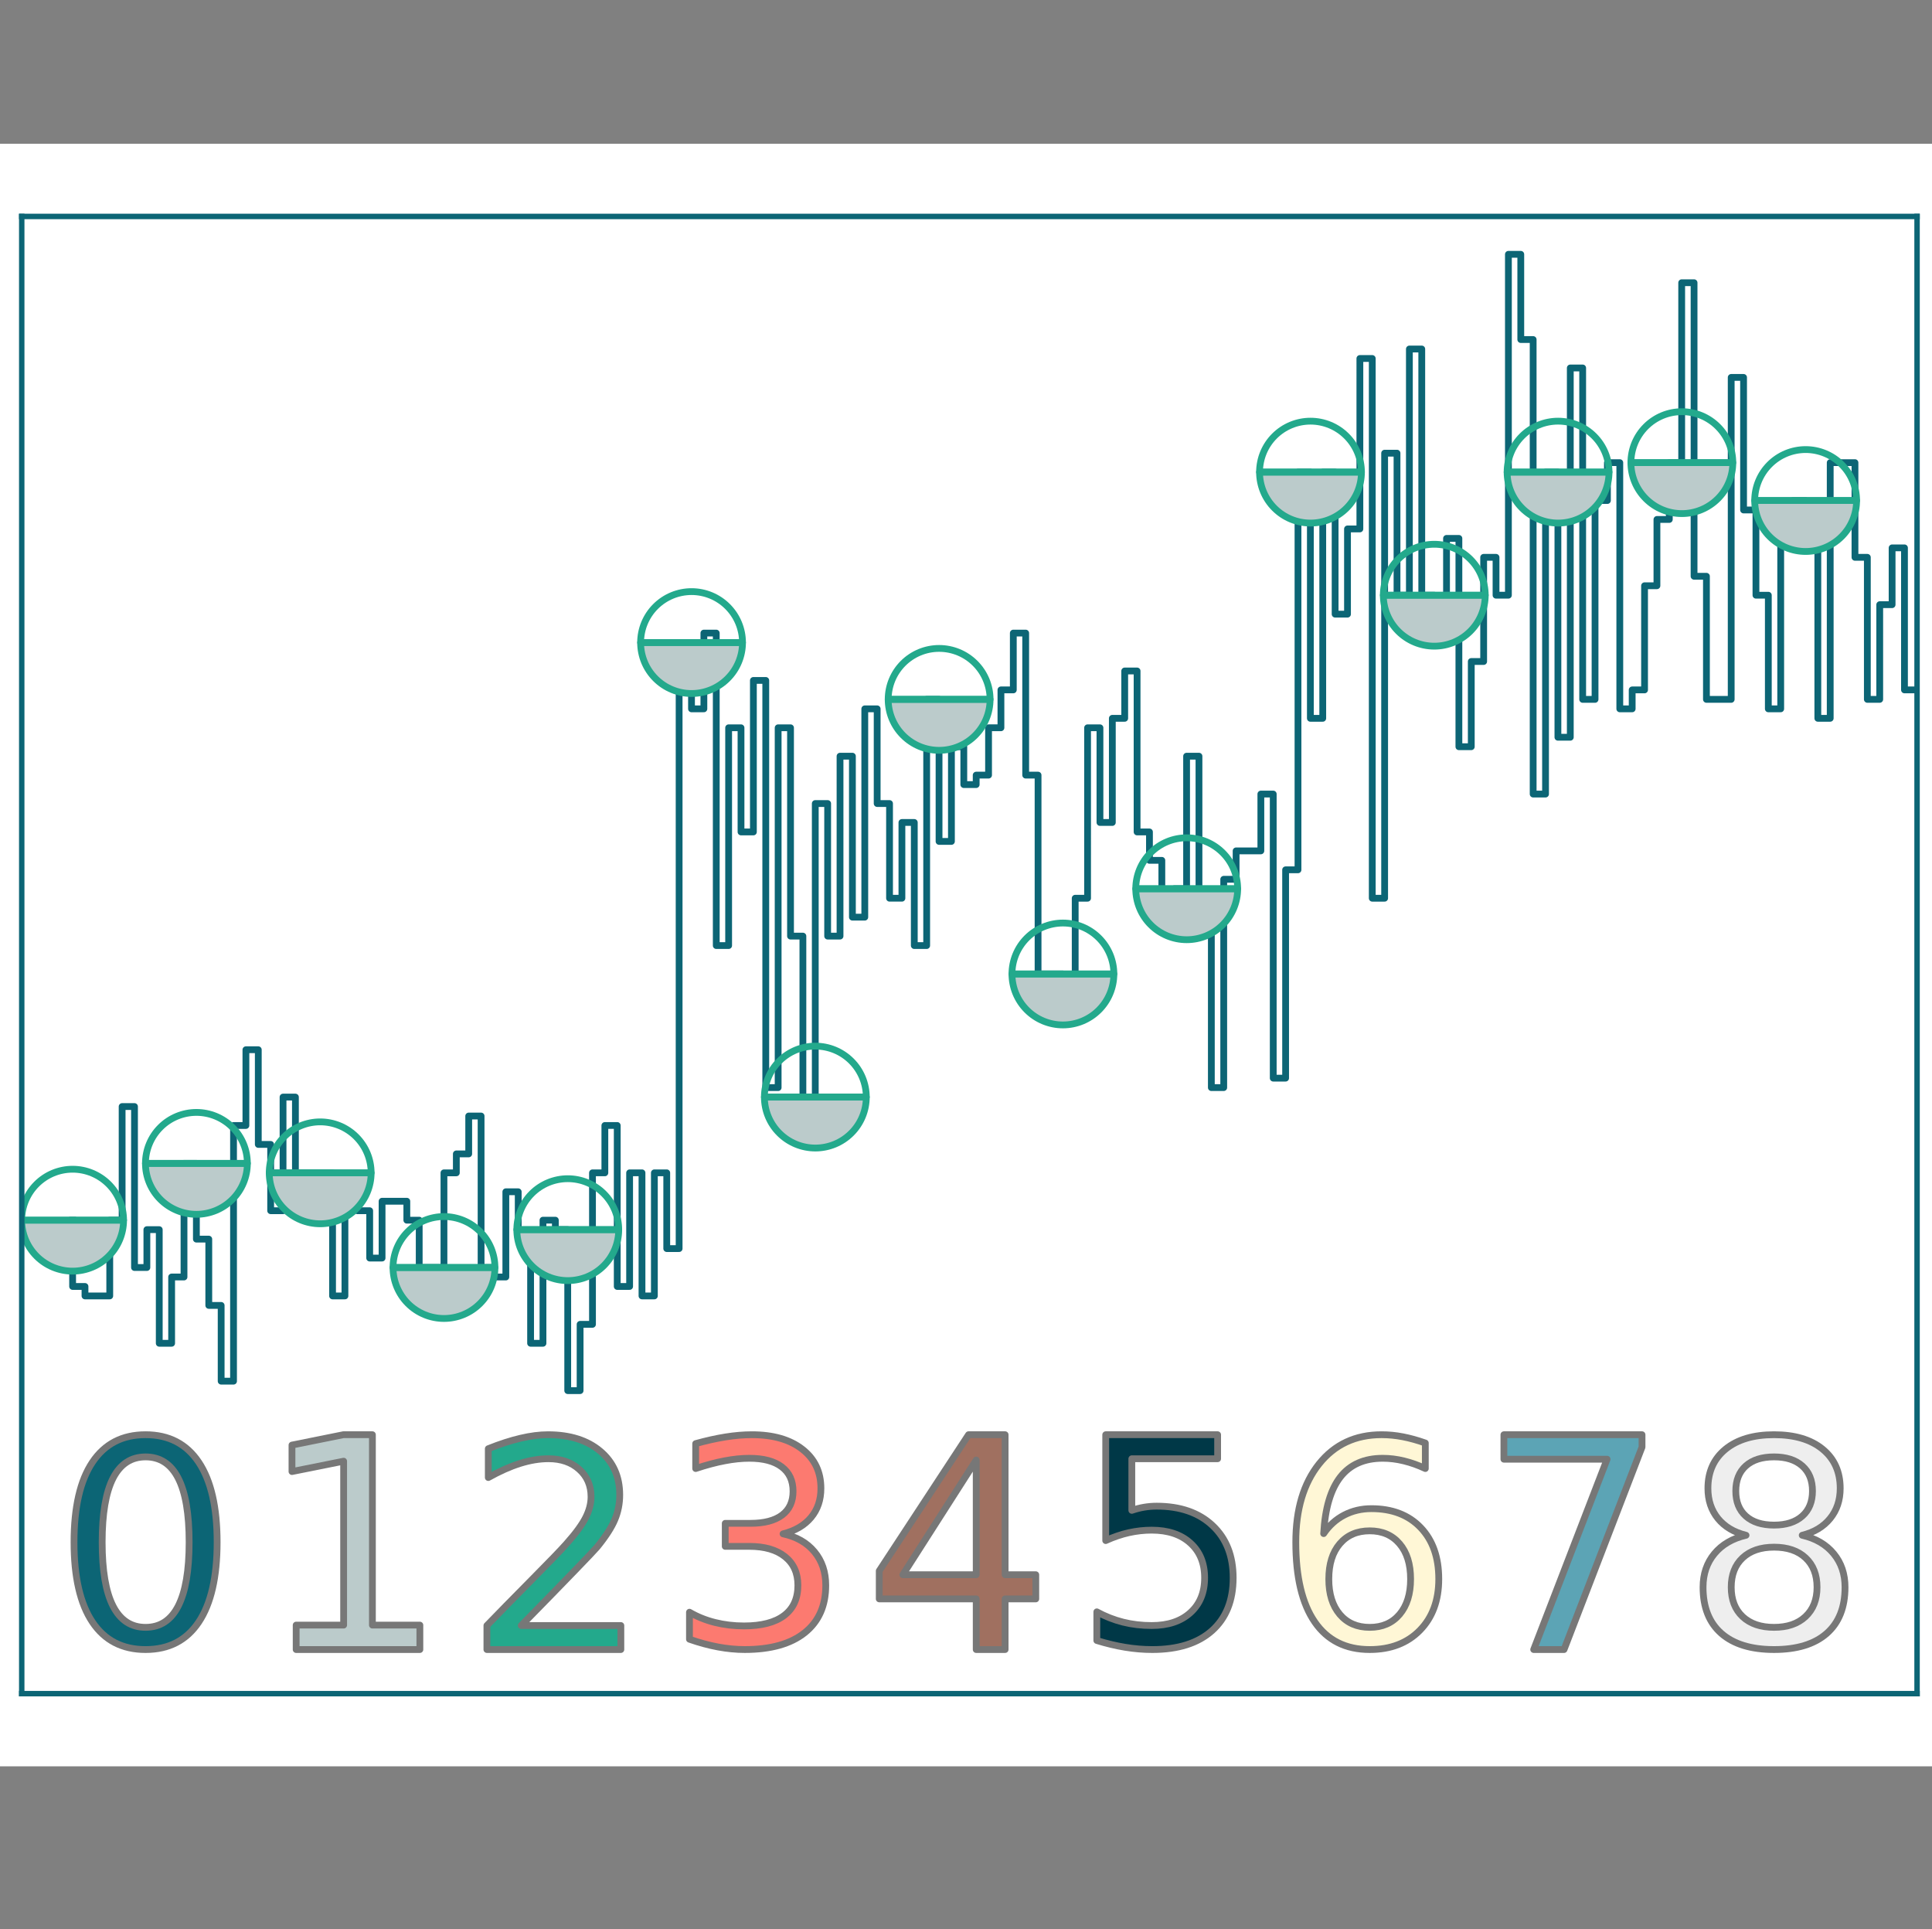
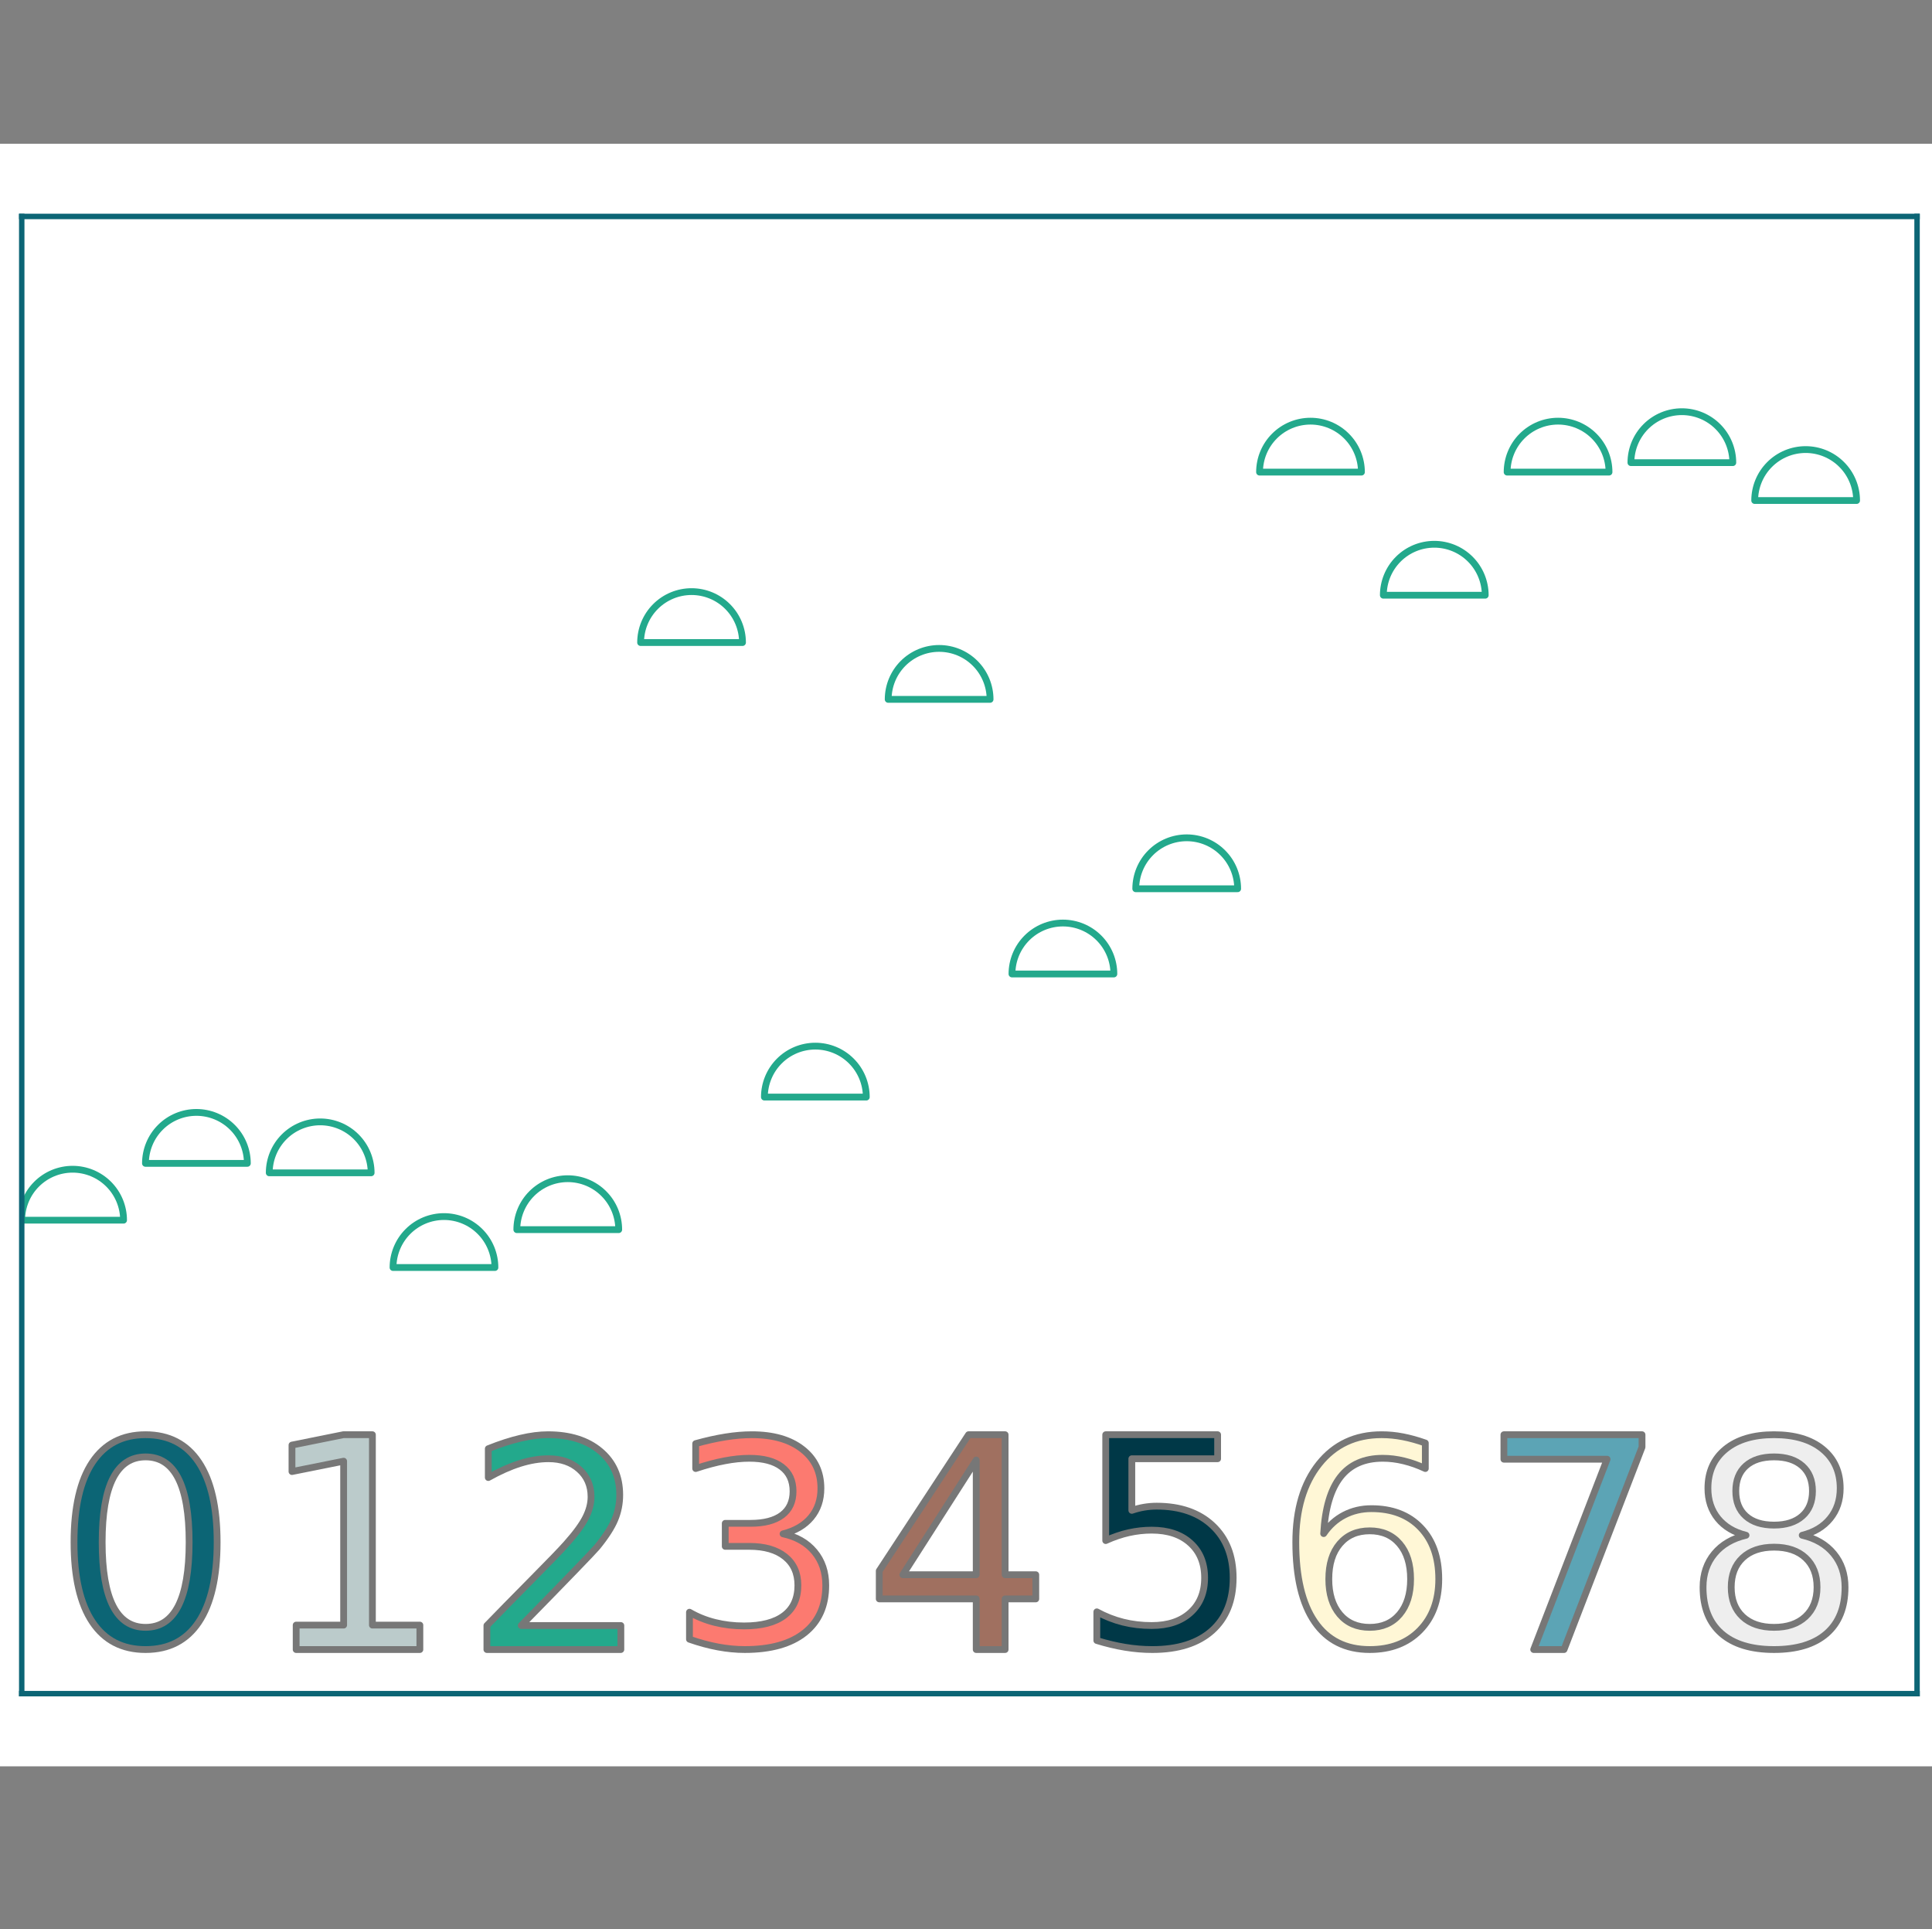
<svg xmlns="http://www.w3.org/2000/svg" xmlns:ns1="http://sodipodi.sourceforge.net/DTD/sodipodi-0.dtd" xmlns:ns2="http://www.inkscape.org/namespaces/inkscape" xmlns:xlink="http://www.w3.org/1999/xlink" height="284pt" version="1.1" viewBox="0 0 284.4 284" width="284.4pt" id="svg178" ns1:docname="matplotlib.svg" ns2:version="0.92.4 (5da689c313, 2019-01-14)">
  <rect x="0" y="0" width="284.4" height="284" fill="#808080" stroke="none" />
  <ns1:namedview pagecolor="#ffffff" bordercolor="#666666" borderopacity="1" objecttolerance="10" gridtolerance="10" guidetolerance="10" ns2:pageopacity="0" ns2:pageshadow="2" ns2:window-width="1590" ns2:window-height="870" id="namedview180" showgrid="false" ns2:zoom="0.74108191" ns2:cx="-27.103618" ns2:cy="144.72319" ns2:window-x="0" ns2:window-y="0" ns2:window-maximized="0" ns2:current-layer="svg178" ns2:showpageshadow="false" borderlayer="true" />
  <defs id="defs4" style="stroke-linecap:butt;stroke-linejoin:round">
    <style type="text/css" id="style2">
*{stroke-linecap:butt;stroke-linejoin:round;}
  </style>
  </defs>
  <g id="figure_1" style="stroke-linecap:butt;stroke-linejoin:round" transform="translate(-7.5,21.16)">
    <g id="patch_1" style="stroke-linecap:butt;stroke-linejoin:round">
      <path d="M 0,238.84 H 300.4 V 0 H 0 Z" style="fill:#ffffff;stroke-linecap:butt;stroke-linejoin:round" id="path6" ns2:connector-curvature="0" />
    </g>
    <g id="axes_1" style="stroke-linecap:butt;stroke-linejoin:round">
      <g id="patch_2" style="stroke-linecap:butt;stroke-linejoin:round">
        <path d="m 10.7,228.14 h 279 V 10.7 h -279 z" style="fill:#ffffff;stroke-linecap:butt;stroke-linejoin:round" id="path9" ns2:connector-curvature="0" />
      </g>
      <g id="PathCollection_1" style="stroke-linecap:butt;stroke-linejoin:round">
        <defs id="defs13">
          <path d="m 1.375,-12.545 q -3.181,0 -4.788,3.135 -1.6,3.129 -1.6,9.42 0,6.264 1.6,9.4 1.607,3.135 4.788,3.135 3.207,0 4.808,-3.135 1.607,-3.135 1.607,-9.4 0,-6.291 -1.607,-9.42 -1.6,-3.135 -4.808,-3.135 z m 0,-3.266 q 5.128,0 7.832,4.057 2.704,4.05 2.704,11.765 0,7.695 -2.704,11.752 -2.704,4.05 -7.832,4.05 -5.121,0 -7.826,-4.05 -2.704,-4.057 -2.704,-11.752 0,-7.715 2.704,-11.765 2.704,-4.057 7.826,-4.057 z" id="md1eed3cc3a" style="stroke:#777777;stroke-linecap:butt;stroke-linejoin:round" ns2:connector-curvature="0" />
        </defs>
        <g clip-path="url(#p63721393cc)" id="g17" style="stroke-linecap:butt;stroke-linejoin:round">
          <use style="fill:#0c6575;stroke:#777777;stroke-linecap:butt;stroke-linejoin:round" x="27.552" xlink:href="#md1eed3cc3a" y="205.838" id="use15" width="100%" height="100%" />
        </g>
      </g>
      <g id="PathCollection_2" style="stroke-linecap:butt;stroke-linejoin:round">
        <defs id="defs21">
          <path d="M -6.415,12.213 H 0.573 v -24.127 l -7.604,1.525 v -3.897 l 7.563,-1.525 h 4.276 v 28.024 h 6.987 v 3.599 H -6.415 Z" id="m39291f9463" style="stroke:#777777;stroke-linecap:butt;stroke-linejoin:round" ns2:connector-curvature="0" />
        </defs>
        <g clip-path="url(#p63721393cc)" id="g25" style="stroke-linecap:butt;stroke-linejoin:round">
          <use style="fill:#bbcbcb;stroke:#777777;stroke-linecap:butt;stroke-linejoin:round" x="57.512" xlink:href="#m39291f9463" y="205.838" id="use23" width="100%" height="100%" />
        </g>
      </g>
      <g id="PathCollection_3" style="stroke-linecap:butt;stroke-linejoin:round">
        <defs id="defs29">
          <path d="m -3.245,12.276 h 14.666 v 3.535 H -8.298 V 12.276 Q -5.908,9.8 -1.781,5.632 2.353,1.458 3.412,0.246 q 2.017,-2.264 2.816,-3.835 0.806,-1.571 0.806,-3.089 0,-2.477 -1.738,-4.034 -1.738,-1.564 -4.527,-1.564 -1.977,0 -4.174,0.686 -2.19,0.686 -4.687,2.084 v -4.247 q 2.536,-1.019 4.74,-1.538 2.21,-0.519 4.041,-0.519 4.827,0 7.696,2.417 2.869,2.41 2.869,6.444 0,1.917 -0.719,3.635 Q 9.823,-1.604 7.926,0.726 7.406,1.331 4.617,4.214 1.834,7.097 -3.245,12.276 Z" id="m21c39c972b" style="stroke:#777777;stroke-linecap:butt;stroke-linejoin:round" ns2:connector-curvature="0" />
        </defs>
        <g clip-path="url(#p63721393cc)" id="g33" style="stroke-linecap:butt;stroke-linejoin:round">
          <use style="fill:#23a98c;stroke:#777777;stroke-linecap:butt;stroke-linejoin:round" x="87.472" xlink:href="#m21c39c972b" y="205.838" id="use31" width="100%" height="100%" />
        </g>
      </g>
      <g id="PathCollection_4" style="stroke-linecap:butt;stroke-linejoin:round">
        <defs id="defs37">
          <path d="m 5.34,-1.218 q 2.959,0.634 4.618,2.639 1.666,1.999 1.666,4.938 0,4.507 -3.103,6.983 -3.103,2.469 -8.819,2.469 -1.914,0 -3.945,-0.379 -2.032,-0.379 -4.194,-1.137 v -3.978 q 1.711,0.999 3.75,1.509 2.045,0.51 4.272,0.51 3.874,0 5.905,-1.529 2.032,-1.529 2.032,-4.448 0,-2.698 -1.888,-4.213 Q 3.746,0.624 0.382,0.624 h -3.554 v -3.39 h 3.717 q 3.038,0 4.651,-1.215 1.613,-1.215 1.613,-3.501 0,-2.345 -1.666,-3.599 -1.659,-1.261 -4.762,-1.261 -1.698,0 -3.638,0.372 -1.94,0.366 -4.266,1.137 v -3.671 q 2.352,-0.653 4.403,-0.98 2.051,-0.327 3.867,-0.327 4.697,0 7.427,2.136 2.737,2.13 2.737,5.761 0,2.535 -1.45,4.279 -1.45,1.744 -4.122,2.417 z" id="me5112fdf26" style="stroke:#777777;stroke-linecap:butt;stroke-linejoin:round" ns2:connector-curvature="0" />
        </defs>
        <g clip-path="url(#p63721393cc)" id="g41" style="stroke-linecap:butt;stroke-linejoin:round">
          <use style="fill:#fc7a70;stroke:#777777;stroke-linecap:butt;stroke-linejoin:round" x="117.432" xlink:href="#me5112fdf26" y="205.838" id="use39" width="100%" height="100%" />
        </g>
      </g>
      <g id="PathCollection_5" style="stroke-linecap:butt;stroke-linejoin:round">
        <defs id="defs45">
          <path d="M 3.812,-12.084 -6.991,4.798 H 3.812 Z m -1.125,-3.728 h 5.381 v 20.61 h 4.514 V 8.356 H 8.068 v 7.455 H 3.812 V 8.356 H -10.461 V 4.229 Z" id="m7ce15390c5" style="stroke:#777777;stroke-linecap:butt;stroke-linejoin:round" ns2:connector-curvature="0" />
        </defs>
        <g clip-path="url(#p63721393cc)" id="g49" style="stroke-linecap:butt;stroke-linejoin:round">
          <use style="fill:#a07060;stroke:#777777;stroke-linecap:butt;stroke-linejoin:round" x="147.391" xlink:href="#m7ce15390c5" y="205.838" id="use47" width="100%" height="100%" />
        </g>
      </g>
      <g id="PathCollection_6" style="stroke-linecap:butt;stroke-linejoin:round">
        <defs id="defs53">
          <path d="M -7.083,-15.811 H 9.39 v 3.537 H -3.241 v 7.598 q 0.911,-0.312 1.821,-0.465 0.917,-0.153 1.835,-0.153 5.192,0 8.223,2.845 3.038,2.845 3.038,7.705 0,5.006 -3.118,7.784 -3.118,2.772 -8.788,2.772 -1.954,0 -3.982,-0.332 -2.021,-0.332 -4.181,-0.997 v -4.221 q 1.868,1.017 3.862,1.516 1.994,0.499 4.215,0.499 3.596,0 5.69,-1.888 2.101,-1.888 2.101,-5.132 0,-3.237 -2.101,-5.125 -2.094,-1.895 -5.69,-1.895 -1.682,0 -3.357,0.372 -1.669,0.372 -3.41,1.163 z" id="m0266ffcba0" style="stroke:#777777;stroke-linecap:butt;stroke-linejoin:round" ns2:connector-curvature="0" />
        </defs>
        <g clip-path="url(#p63721393cc)" id="g57" style="stroke-linecap:butt;stroke-linejoin:round">
          <use style="fill:#003847;stroke:#777777;stroke-linecap:butt;stroke-linejoin:round" x="177.351" xlink:href="#m0266ffcba0" y="205.838" id="use55" width="100%" height="100%" />
        </g>
      </g>
      <g id="PathCollection_7" style="stroke-linecap:butt;stroke-linejoin:round">
        <defs id="defs61">
          <path d="m 1.819,-1.662 q -2.776,0 -4.403,1.901 -1.62,1.894 -1.62,5.2 0,3.286 1.62,5.2 1.627,1.907 4.403,1.907 2.776,0 4.396,-1.907 1.62,-1.914 1.62,-5.2 0,-3.305 -1.62,-5.2 Q 4.595,-1.662 1.819,-1.662 Z m 8.185,-12.927 v 3.756 q -1.555,-0.732 -3.135,-1.117 -1.581,-0.392 -3.135,-0.392 -4.083,0 -6.238,2.757 -2.149,2.757 -2.456,8.329 1.202,-1.777 3.018,-2.724 1.823,-0.947 4.004,-0.947 4.592,0 7.257,2.789 2.665,2.783 2.665,7.577 0,4.697 -2.776,7.538 -2.776,2.835 -7.388,2.835 -5.291,0 -8.087,-4.05 -2.796,-4.057 -2.796,-11.752 0,-7.225 3.429,-11.523 3.429,-4.298 9.204,-4.298 1.555,0 3.135,0.307 1.581,0.307 3.299,0.915 z" id="m1a8a60264e" style="stroke:#777777;stroke-linecap:butt;stroke-linejoin:round" ns2:connector-curvature="0" />
        </defs>
        <g clip-path="url(#p63721393cc)" id="g65" style="stroke-linecap:butt;stroke-linejoin:round">
          <use style="fill:#fff7d6;stroke:#777777;stroke-linecap:butt;stroke-linejoin:round" x="207.311" xlink:href="#m1a8a60264e" y="205.838" id="use63" width="100%" height="100%" />
        </g>
      </g>
      <g id="PathCollection_8" style="stroke-linecap:butt;stroke-linejoin:round">
        <defs id="defs69">
          <path d="m -8.387,-15.811 h 20.332 v 1.823 L 0.464,15.811 H -4.002 L 6.801,-12.206 H -8.387 Z" id="m9d8ea9519b" style="stroke:#777777;stroke-linecap:butt;stroke-linejoin:round" ns2:connector-curvature="0" />
        </defs>
        <g clip-path="url(#p63721393cc)" id="g73" style="stroke-linecap:butt;stroke-linejoin:round">
          <use style="fill:#5ca4b5;stroke:#777777;stroke-linecap:butt;stroke-linejoin:round" x="237.27" xlink:href="#m9d8ea9519b" y="205.838" id="use71" width="100%" height="100%" />
        </g>
      </g>
      <g id="PathCollection_9" style="stroke-linecap:butt;stroke-linejoin:round">
        <defs id="defs77">
          <path d="m 1.418,0.741 q -2.94,0 -4.625,1.574 -1.679,1.574 -1.679,4.324 0,2.757 1.679,4.331 1.685,1.574 4.625,1.574 2.94,0 4.631,-1.581 1.698,-1.587 1.698,-4.324 0,-2.75 -1.685,-4.324 -1.679,-1.574 -4.644,-1.574 z m -4.122,-1.751 q -2.652,-0.653 -4.135,-2.469 -1.476,-1.823 -1.476,-4.435 0,-3.652 2.6,-5.775 2.606,-2.123 7.133,-2.123 4.553,0 7.146,2.123 2.593,2.123 2.593,5.775 0,2.613 -1.483,4.435 -1.476,1.816 -4.109,2.469 2.979,0.692 4.638,2.717 1.666,2.018 1.666,4.932 0,4.435 -2.704,6.807 -2.704,2.365 -7.747,2.365 -5.036,0 -7.747,-2.365 -2.704,-2.371 -2.704,-6.807 0,-2.913 1.672,-4.932 1.679,-2.025 4.658,-2.717 z m -1.509,-6.513 q 0,2.365 1.476,3.691 1.483,1.326 4.155,1.326 2.659,0 4.155,-1.326 1.502,-1.326 1.502,-3.691 0,-2.371 -1.502,-3.697 -1.496,-1.326 -4.155,-1.326 -2.672,0 -4.155,1.326 -1.476,1.326 -1.476,3.697 z" id="ma3491b7ac7" style="stroke:#777777;stroke-linecap:butt;stroke-linejoin:round" ns2:connector-curvature="0" />
        </defs>
        <g clip-path="url(#p63721393cc)" id="g81" style="stroke-linecap:butt;stroke-linejoin:round">
          <use style="fill:#eeeeee;stroke:#777777;stroke-linecap:butt;stroke-linejoin:round" x="267.23" xlink:href="#ma3491b7ac7" y="205.838" id="use79" width="100%" height="100%" />
        </g>
      </g>
      <g id="matplotlib.axis_1" style="stroke-linecap:butt;stroke-linejoin:round" />
      <g id="matplotlib.axis_2" style="stroke-linecap:butt;stroke-linejoin:round" />
      <g id="line2d_1" style="stroke-linecap:butt;stroke-linejoin:round">
-         <path clip-path="url(#p63721393cc)" d="m 18.19,158.448 v 9.757 h 1.822 v 1.394 h 3.644 v -11.151 h 1.822 v -16.726 h 1.822 v 23.695 h 1.822 v -5.575 h 1.822 v 16.726 h 1.822 v -9.757 h 1.822 v -16.726 h 1.822 v 11.151 H 38.234 v 9.757 h 1.822 v 11.151 h 1.822 v -37.634 h 1.822 v -11.151 h 1.822 v 13.938 h 1.822 v 9.757 h 1.822 v -16.726 h 1.822 v 11.151 h 5.467 v 18.12 h 1.822 v -16.726 h 1.822 v 4.182 h 1.822 v 6.969 h 1.822 V 155.66 h 3.644 v 2.788 h 1.822 v 6.969 h 3.644 v -13.938 h 1.822 v -2.788 h 1.822 v -5.575 h 1.822 v 22.302 h 1.822 v 1.394 h 1.822 v -12.545 h 1.822 v 6.969 h 1.822 v 15.332 h 1.822 v -18.12 h 1.822 v 1.394 h 1.822 v 23.695 h 1.822 V 173.78 h 1.822 v -22.302 h 1.822 v -6.969 h 1.822 v 23.695 h 1.822 v -16.726 h 1.822 v 18.12 h 1.822 v -18.12 h 1.822 v 11.151 h 1.822 V 73.423 h 1.822 V 83.18 h 1.822 V 72.029 h 1.822 v 45.997 h 1.822 V 85.968 h 1.822 V 101.3 h 1.822 V 78.998 h 1.822 v 59.935 h 1.822 V 85.968 h 1.822 v 30.665 h 1.822 v 23.695 h 1.822 V 97.118 h 1.822 v 19.514 h 1.822 V 90.149 h 1.822 v 23.695 h 1.822 V 83.18 h 1.822 v 13.938 h 1.822 v 13.938 h 1.822 V 99.906 h 1.822 v 18.12 h 1.822 V 81.786 h 1.822 v 20.908 h 1.822 V 88.755 h 1.822 v 5.575 h 1.822 v -1.394 h 1.822 v -6.969 h 1.822 v -5.575 h 1.822 v -8.363 h 1.822 v 20.908 h 1.822 v 29.271 h 3.644 v 2.788 h 1.822 v -13.938 h 1.822 V 85.968 h 1.822 v 13.938 h 1.822 V 84.574 h 1.822 v -6.969 h 1.822 V 101.3 h 1.822 v 4.182 h 1.822 v 9.757 h 1.822 v -5.575 h 1.822 V 90.149 h 1.822 v 20.908 h 1.822 v 27.877 h 1.822 v -30.665 h 1.822 v -4.182 h 3.644 v -8.363 h 1.822 V 137.54 h 1.822 v -30.665 h 1.822 V 48.334 h 1.822 v 36.24 h 1.822 v -36.24 h 1.822 v 20.908 h 1.822 V 56.697 h 1.822 V 31.608 h 1.822 v 79.449 h 1.822 V 45.546 h 1.822 v 20.908 h 1.822 v -36.24 h 1.822 v 36.24 h 1.822 v 6.969 h 1.822 V 58.091 h 1.822 v 30.665 h 1.822 V 76.211 h 1.822 V 60.878 h 1.822 v 5.575 h 1.822 V 16.275 h 1.822 V 28.82 h 1.822 v 66.905 h 1.822 V 48.334 h 1.822 v 39.028 h 1.822 v -54.36 h 1.822 v 48.785 h 1.822 V 52.515 h 1.822 V 46.94 h 1.822 v 36.24 h 1.822 v -2.788 h 1.822 V 65.06 h 1.822 v -9.757 h 1.822 V 46.94 h 1.822 V 20.457 h 1.822 v 43.209 h 1.822 v 18.12 h 3.644 V 34.395 h 1.822 v 19.514 h 1.822 v 12.545 h 1.822 V 83.18 h 1.822 V 56.697 h 1.822 v -4.182 h 1.822 v 5.575 h 1.822 v 26.483 h 1.822 V 46.94 h 3.644 v 13.938 h 1.822 v 20.908 h 1.822 V 67.848 h 1.822 v -8.363 h 1.822 V 80.392 H 289.7 v 0" style="fill:none;stroke:#0c6575;stroke-linecap:square;stroke-linejoin:round" id="path86" ns2:connector-curvature="0" />
        <defs id="defs89">
-           <path d="m -7.5,0 c 0,1.989 0.79,3.897 2.197,5.303 C -3.897,6.71 -1.989,7.5 0,7.5 1.989,7.5 3.897,6.71 5.303,5.303 6.71,3.897 7.5,1.989 7.5,0 Z" id="mb1b1ec225c" style="stroke:#23a98c;stroke-linecap:butt;stroke-linejoin:round" ns2:connector-curvature="0" />
-         </defs>
+           </defs>
        <g clip-path="url(#p63721393cc)" id="g121" style="stroke-linecap:butt;stroke-linejoin:round">
          <use style="fill:#bbcbcb;stroke:#23a98c;stroke-linecap:butt;stroke-linejoin:round" x="18.19" xlink:href="#mb1b1ec225c" y="158.448" id="use91" width="100%" height="100%" />
          <use style="fill:#bbcbcb;stroke:#23a98c;stroke-linecap:butt;stroke-linejoin:round" x="36.412" xlink:href="#mb1b1ec225c" y="150.085" id="use93" width="100%" height="100%" />
          <use style="fill:#bbcbcb;stroke:#23a98c;stroke-linecap:butt;stroke-linejoin:round" x="54.634" xlink:href="#mb1b1ec225c" y="151.478" id="use95" width="100%" height="100%" />
          <use style="fill:#bbcbcb;stroke:#23a98c;stroke-linecap:butt;stroke-linejoin:round" x="72.856" xlink:href="#mb1b1ec225c" y="165.417" id="use97" width="100%" height="100%" />
          <use style="fill:#bbcbcb;stroke:#23a98c;stroke-linecap:butt;stroke-linejoin:round" x="91.079" xlink:href="#mb1b1ec225c" y="159.842" id="use99" width="100%" height="100%" />
          <use style="fill:#bbcbcb;stroke:#23a98c;stroke-linecap:butt;stroke-linejoin:round" x="109.301" xlink:href="#mb1b1ec225c" y="73.423" id="use101" width="100%" height="100%" />
          <use style="fill:#bbcbcb;stroke:#23a98c;stroke-linecap:butt;stroke-linejoin:round" x="127.523" xlink:href="#mb1b1ec225c" y="140.328" id="use103" width="100%" height="100%" />
          <use style="fill:#bbcbcb;stroke:#23a98c;stroke-linecap:butt;stroke-linejoin:round" x="145.745" xlink:href="#mb1b1ec225c" y="81.786" id="use105" width="100%" height="100%" />
          <use style="fill:#bbcbcb;stroke:#23a98c;stroke-linecap:butt;stroke-linejoin:round" x="163.967" xlink:href="#mb1b1ec225c" y="122.208" id="use107" width="100%" height="100%" />
          <use style="fill:#bbcbcb;stroke:#23a98c;stroke-linecap:butt;stroke-linejoin:round" x="182.189" xlink:href="#mb1b1ec225c" y="109.663" id="use109" width="100%" height="100%" />
          <use style="fill:#bbcbcb;stroke:#23a98c;stroke-linecap:butt;stroke-linejoin:round" x="200.411" xlink:href="#mb1b1ec225c" y="48.334" id="use111" width="100%" height="100%" />
          <use style="fill:#bbcbcb;stroke:#23a98c;stroke-linecap:butt;stroke-linejoin:round" x="218.634" xlink:href="#mb1b1ec225c" y="66.454" id="use113" width="100%" height="100%" />
          <use style="fill:#bbcbcb;stroke:#23a98c;stroke-linecap:butt;stroke-linejoin:round" x="236.856" xlink:href="#mb1b1ec225c" y="48.334" id="use115" width="100%" height="100%" />
          <use style="fill:#bbcbcb;stroke:#23a98c;stroke-linecap:butt;stroke-linejoin:round" x="255.078" xlink:href="#mb1b1ec225c" y="46.94" id="use117" width="100%" height="100%" />
          <use style="fill:#bbcbcb;stroke:#23a98c;stroke-linecap:butt;stroke-linejoin:round" x="273.3" xlink:href="#mb1b1ec225c" y="52.515" id="use119" width="100%" height="100%" />
        </g>
        <defs id="defs124">
          <path d="M 7.5,0 C 7.5,-1.989 6.71,-3.897 5.303,-5.303 3.897,-6.71 1.989,-7.5 0,-7.5 c -1.989,0 -3.897,0.79 -5.303,2.197 C -6.71,-3.897 -7.5,-1.989 -7.5,0 Z" id="m507680759d" style="stroke:#23a98c;stroke-linecap:butt;stroke-linejoin:round" ns2:connector-curvature="0" />
        </defs>
        <g clip-path="url(#p63721393cc)" id="g156" style="stroke-linecap:butt;stroke-linejoin:round">
          <use style="fill-opacity:0;stroke:#23a98c;stroke-linecap:butt;stroke-linejoin:round" x="18.19" xlink:href="#m507680759d" y="158.448" id="use126" width="100%" height="100%" />
          <use style="fill-opacity:0;stroke:#23a98c;stroke-linecap:butt;stroke-linejoin:round" x="36.412" xlink:href="#m507680759d" y="150.085" id="use128" width="100%" height="100%" />
          <use style="fill-opacity:0;stroke:#23a98c;stroke-linecap:butt;stroke-linejoin:round" x="54.634" xlink:href="#m507680759d" y="151.478" id="use130" width="100%" height="100%" />
          <use style="fill-opacity:0;stroke:#23a98c;stroke-linecap:butt;stroke-linejoin:round" x="72.856" xlink:href="#m507680759d" y="165.417" id="use132" width="100%" height="100%" />
          <use style="fill-opacity:0;stroke:#23a98c;stroke-linecap:butt;stroke-linejoin:round" x="91.079" xlink:href="#m507680759d" y="159.842" id="use134" width="100%" height="100%" />
          <use style="fill-opacity:0;stroke:#23a98c;stroke-linecap:butt;stroke-linejoin:round" x="109.301" xlink:href="#m507680759d" y="73.423" id="use136" width="100%" height="100%" />
          <use style="fill-opacity:0;stroke:#23a98c;stroke-linecap:butt;stroke-linejoin:round" x="127.523" xlink:href="#m507680759d" y="140.328" id="use138" width="100%" height="100%" />
          <use style="fill-opacity:0;stroke:#23a98c;stroke-linecap:butt;stroke-linejoin:round" x="145.745" xlink:href="#m507680759d" y="81.786" id="use140" width="100%" height="100%" />
          <use style="fill-opacity:0;stroke:#23a98c;stroke-linecap:butt;stroke-linejoin:round" x="163.967" xlink:href="#m507680759d" y="122.208" id="use142" width="100%" height="100%" />
          <use style="fill-opacity:0;stroke:#23a98c;stroke-linecap:butt;stroke-linejoin:round" x="182.189" xlink:href="#m507680759d" y="109.663" id="use144" width="100%" height="100%" />
          <use style="fill-opacity:0;stroke:#23a98c;stroke-linecap:butt;stroke-linejoin:round" x="200.411" xlink:href="#m507680759d" y="48.334" id="use146" width="100%" height="100%" />
          <use style="fill-opacity:0;stroke:#23a98c;stroke-linecap:butt;stroke-linejoin:round" x="218.634" xlink:href="#m507680759d" y="66.454" id="use148" width="100%" height="100%" />
          <use style="fill-opacity:0;stroke:#23a98c;stroke-linecap:butt;stroke-linejoin:round" x="236.856" xlink:href="#m507680759d" y="48.334" id="use150" width="100%" height="100%" />
          <use style="fill-opacity:0;stroke:#23a98c;stroke-linecap:butt;stroke-linejoin:round" x="255.078" xlink:href="#m507680759d" y="46.94" id="use152" width="100%" height="100%" />
          <use style="fill-opacity:0;stroke:#23a98c;stroke-linecap:butt;stroke-linejoin:round" x="273.3" xlink:href="#m507680759d" y="52.515" id="use154" width="100%" height="100%" />
        </g>
      </g>
      <g id="patch_3" style="stroke-linecap:butt;stroke-linejoin:round">
        <path d="M 10.7,228.14 V 10.7" style="fill:none;stroke:#0c6575;stroke-width:0.8;stroke-linecap:square;stroke-linejoin:miter" id="path159" ns2:connector-curvature="0" />
      </g>
      <g id="patch_4" style="stroke-linecap:butt;stroke-linejoin:round">
        <path d="M 289.7,228.14 V 10.7" style="fill:none;stroke:#0c6575;stroke-width:0.8;stroke-linecap:square;stroke-linejoin:miter" id="path162" ns2:connector-curvature="0" />
      </g>
      <g id="patch_5" style="stroke-linecap:butt;stroke-linejoin:round">
        <path d="m 10.7,228.14 h 279" style="fill:none;stroke:#0c6575;stroke-width:0.8;stroke-linecap:square;stroke-linejoin:miter" id="path165" ns2:connector-curvature="0" />
      </g>
      <g id="patch_6" style="stroke-linecap:butt;stroke-linejoin:round">
        <path d="m 10.7,10.7 h 279" style="fill:none;stroke:#0c6575;stroke-width:0.8;stroke-linecap:square;stroke-linejoin:miter" id="path168" ns2:connector-curvature="0" />
      </g>
    </g>
  </g>
  <defs id="defs176">
    <clipPath id="p63721393cc" style="stroke-linecap:butt;stroke-linejoin:round">
      <rect height="217.44" width="279" x="10.7" y="10.7" id="rect173" style="stroke-linecap:butt;stroke-linejoin:round" />
    </clipPath>
  </defs>
</svg>